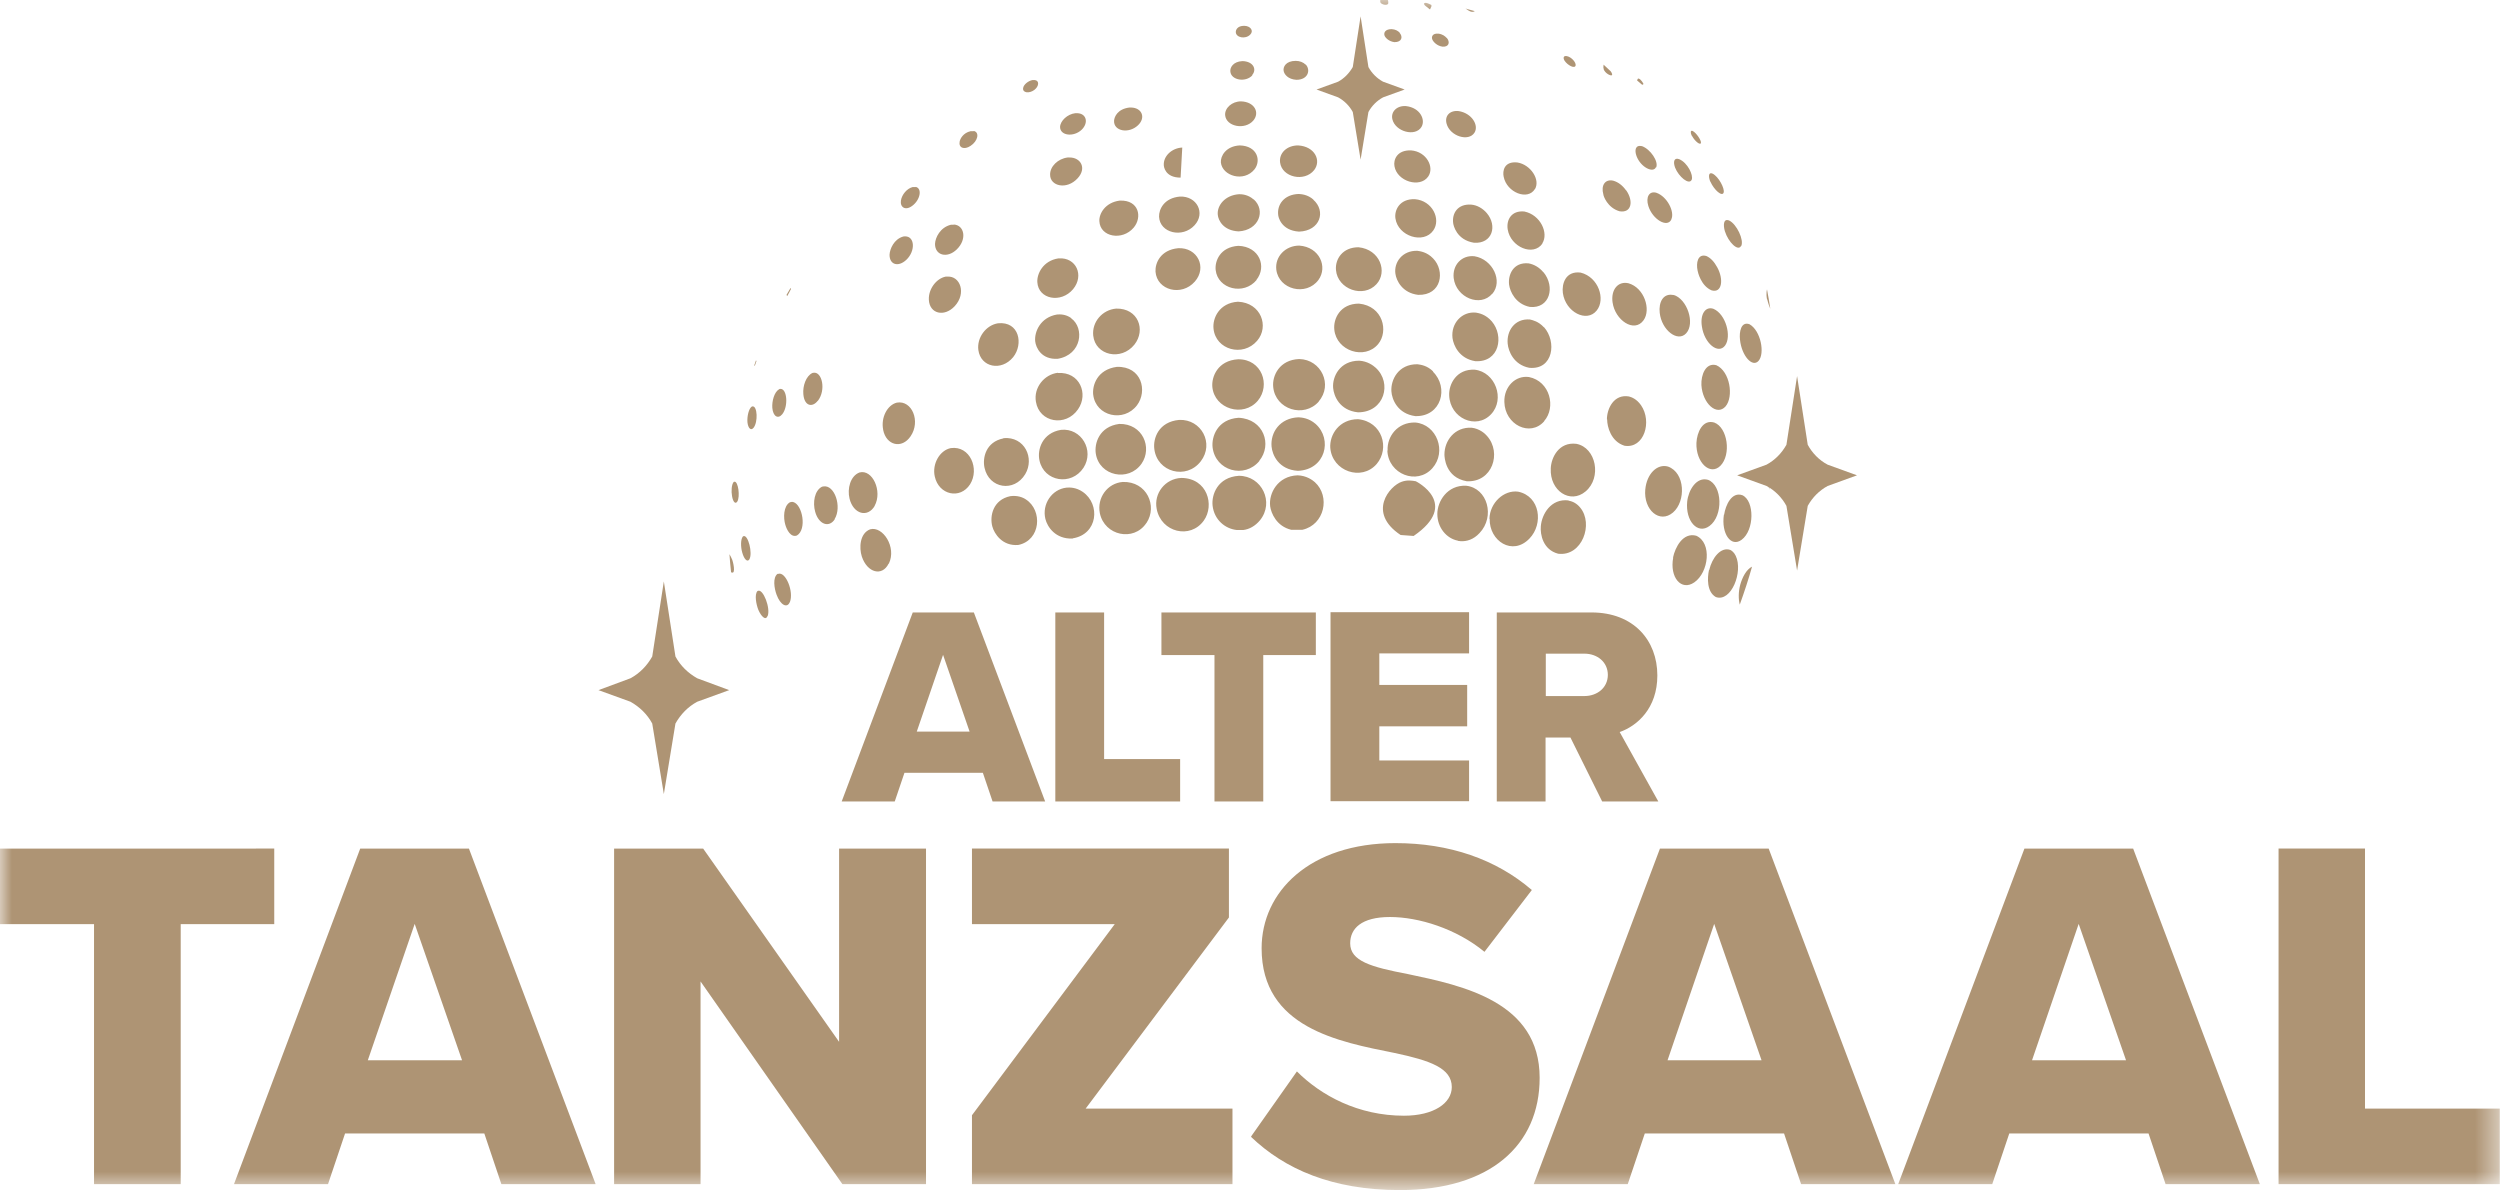
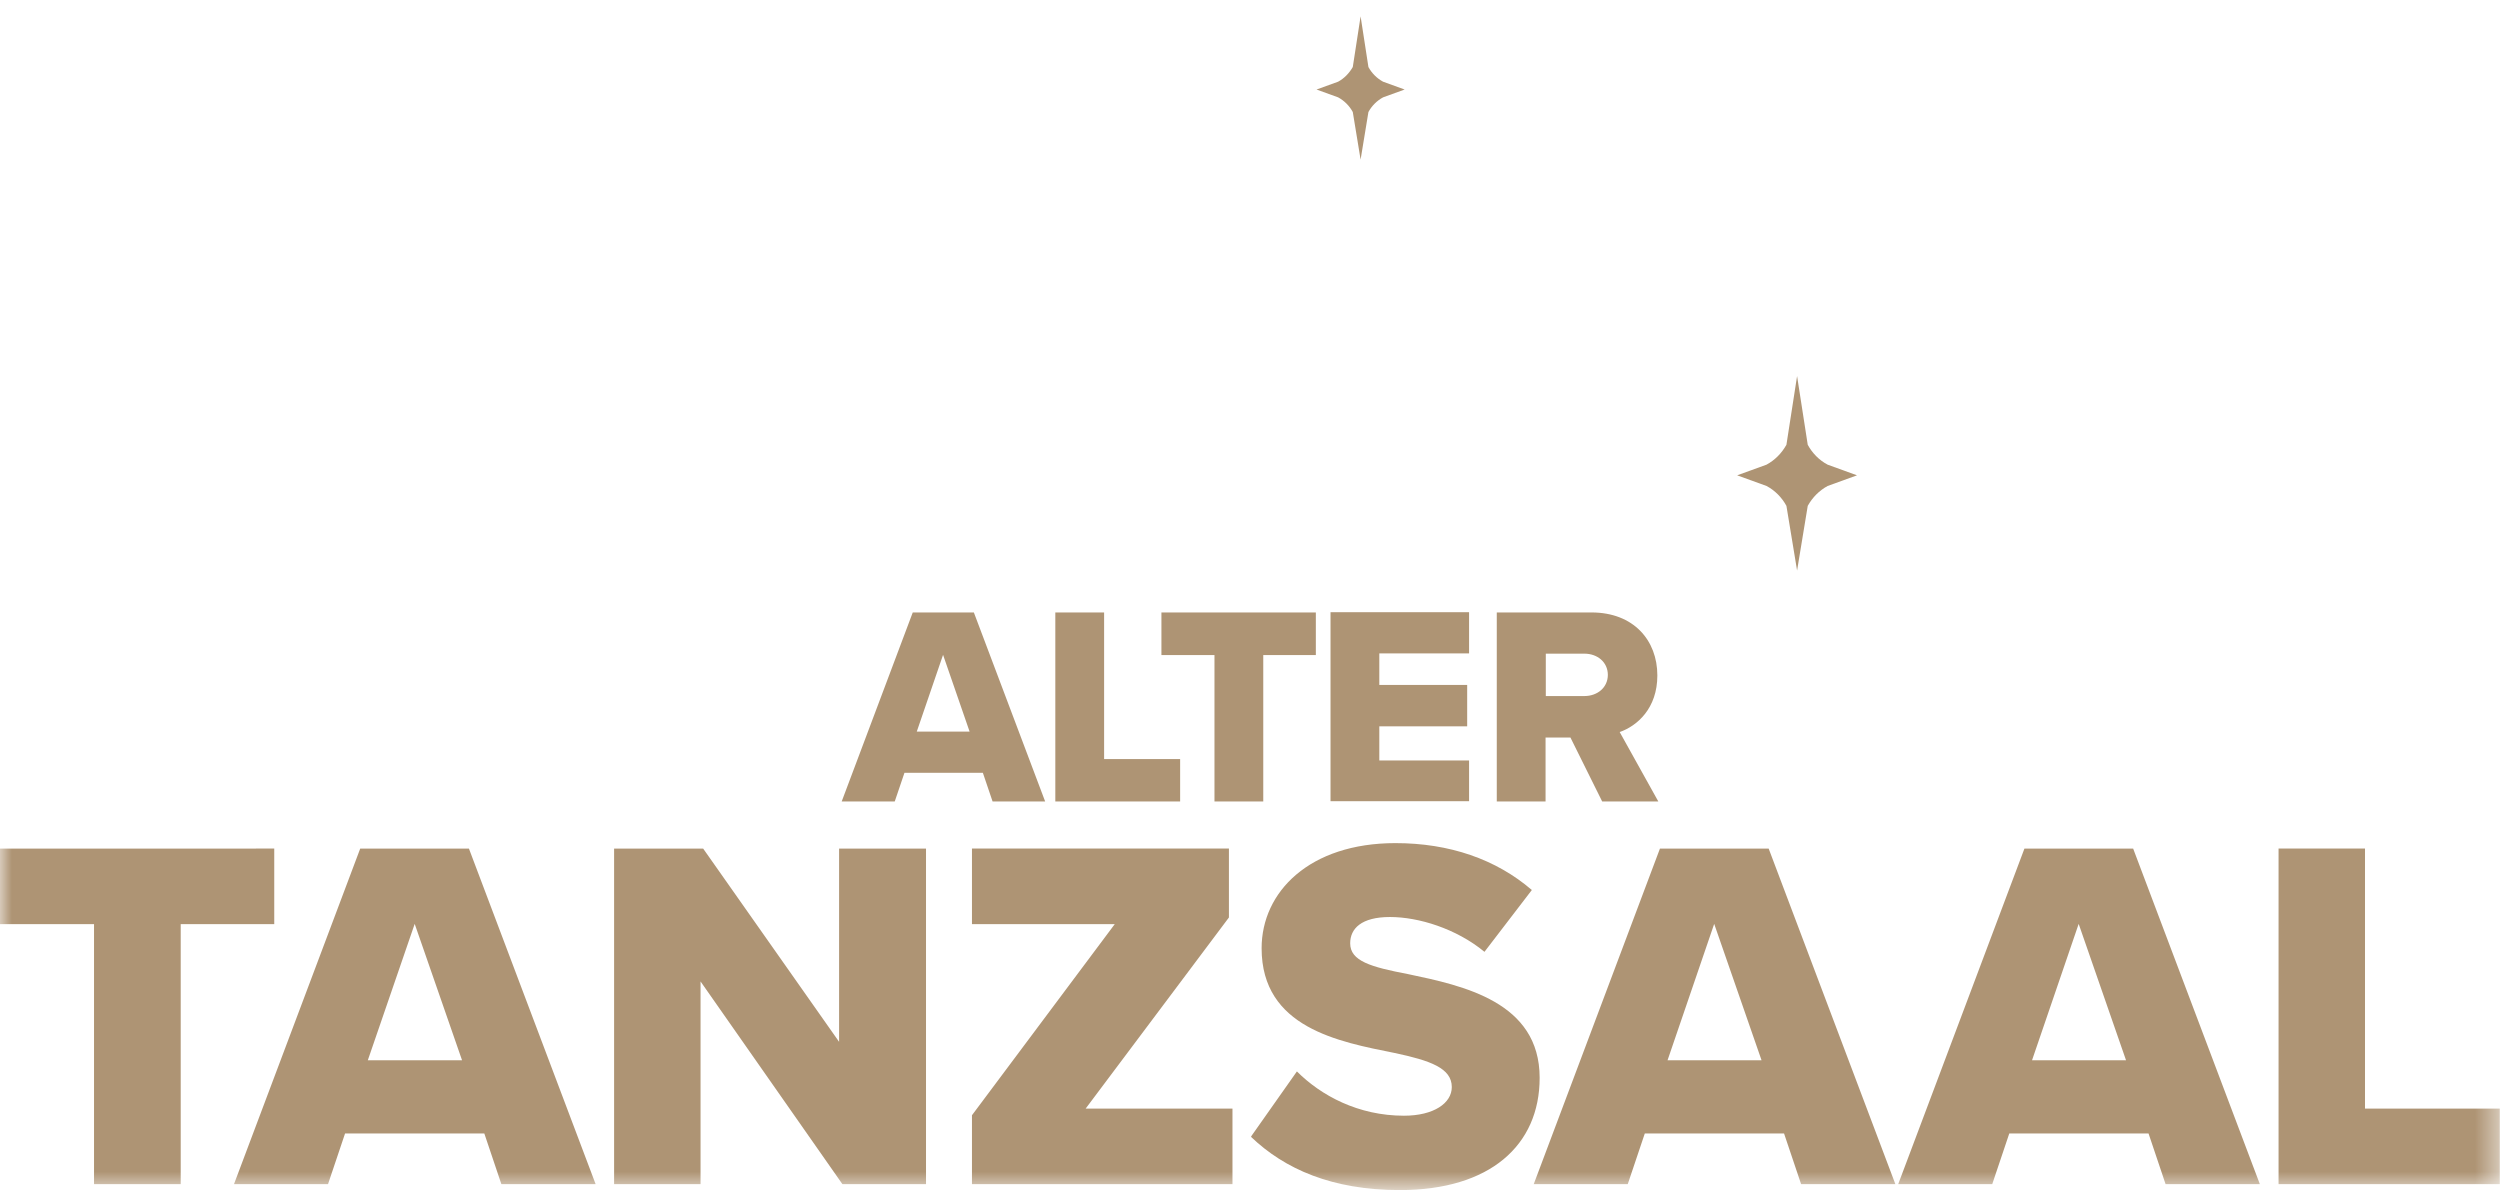
<svg xmlns="http://www.w3.org/2000/svg" id="Ebene_1" version="1.1" viewBox="0 0 105.56 50.25">
  <defs>
    <style>
      .st0 {
        fill: none;
      }

      .st1 {
        mask: url(#mask);
      }

      .st2 {
        mask: url(#mask-2);
      }

      .st3 {
        mask: url(#mask-3);
      }

      .st4 {
        mask: url(#mask-1);
      }

      .st5 {
        fill: #fff;
      }

      .st6 {
        fill: #ae9474;
      }
    </style>
    <mask id="mask" x="0" y="-.03" width="105.55" height="50.28" maskUnits="userSpaceOnUse">
      <g id="mask0_306_5085">
-         <path class="st5" d="M105.55-.03H0v50.28h105.55V-.03Z" />
-       </g>
+         </g>
    </mask>
    <mask id="mask-1" x="31.65" y="14.97" width=".48" height=".72" maskUnits="userSpaceOnUse">
      <g id="mask1_306_5085">
        <path class="st5" d="M31.85,15.42s.01.02.02.03c.02-.07.05-.13.07-.2,0,0,0-.02-.02-.03-.02.07-.05.13-.07.2Z" />
      </g>
    </mask>
    <mask id="mask-2" x="31.65" y="14.97" width=".48" height=".72" maskUnits="userSpaceOnUse">
      <g id="mask2_306_5085">
        <path class="st5" d="M31.9,15.17l-.16.16.16.16.16-.16-.16-.16Z" />
      </g>
    </mask>
    <mask id="mask-3" x="0" y="-.03" width="105.56" height="50.28" maskUnits="userSpaceOnUse">
      <g id="mask3_306_5085">
        <path class="st5" d="M105.55-.03H0v50.28h105.55V-.03Z" />
      </g>
    </mask>
  </defs>
  <g class="st1">
    <path class="st6" d="M74.62,19.93c-.02.26.01.52.1.75l-.1-.75ZM72.47,15.42c-.45-.12-.65.41-.63.84.05.78.65,1.32,1.02.9.35-.41.19-1.48-.39-1.74ZM72.84,14.59c.28-.38.04-1.32-.49-1.55-.34-.12-.57.23-.49.74.1.72.69,1.2.98.81ZM68.09,12.77c.1.74.91,1.31,1.31.75.32-.45.03-1.37-.64-1.56-.44-.1-.75.27-.67.82M67.86,17.71c0,.31.16.93.73,1.11.83.14,1.18-1.02.7-1.71-.19-.27-.4-.34-.51-.37-.64-.11-.93.52-.93.97M69.47,20.66c-.08.88.61,1.46,1.17.98.55-.47.52-1.68-.21-1.94-.46-.13-.9.31-.96.97M70.65,23.54c-.16.84.34,1.43.89,1.05.61-.42.76-1.67.08-1.97-.56-.15-.89.49-.98.93M71.24,21.18c-.08.82.44,1.4.94,1.03.59-.43.55-1.72-.06-1.95-.49-.14-.83.44-.88.92ZM72.16,24.07c-.07.32-.1.92.29,1.14.65.23,1.16-1.07.84-1.74-.07-.15-.17-.22-.23-.25-.4-.14-.77.33-.89.85M71.63,18.7c-.03.82.57,1.4,1.01.97.47-.47.31-1.62-.26-1.83-.49-.14-.73.42-.75.86ZM72.79,21.73c-.12.8.3,1.4.75,1.06.54-.4.55-1.64.03-1.88-.45-.16-.71.42-.77.82M73.99,23.92c-.26.12-.43.48-.51.77-.08.3-.08.61-.02.84.19-.53.37-1.07.52-1.61M66.23,21.13c-.74-.09-1.13.58-1.17,1.09-.03.35.09.99.73,1.16,1.01.13,1.51-1.26.93-1.95-.13-.16-.3-.26-.49-.29M65.2,17.78c.51-.58.25-1.68-.64-1.86-.57-.08-1.06.41-1.04,1.05.02.97,1.09,1.49,1.68.82M61.56,22.84s.07,0,.1.01c.27.02.56-.07.81-.34.67-.7.34-1.9-.56-2-.8-.04-1.22.66-1.22,1.19,0,.58.39,1.04.87,1.13M62.8,18.42c-.1-.12-.33-.32-.66-.36-.72-.04-1.15.55-1.15,1.13,0,.1.03.97.94,1.13,1.08.06,1.49-1.2.86-1.91M62.96,17.49c.6-.64.18-1.78-.69-1.88-.77-.04-1.1.61-1.08,1.08.03.97,1.14,1.47,1.77.8ZM59.74,8.41c-.65-.02-.87.47-.82.81.11.76,1.19,1.1,1.6.51.33-.47-.03-1.26-.78-1.32ZM60.3,7.46c.28-.39-.06-1.06-.72-1.11-.6-.02-.75.4-.7.67.11.64,1.07.93,1.42.44ZM60.51,10.91c-.26-.27-.54-.3-.66-.32-.64-.02-1,.49-.93.97.04.29.29.81.96.89.99.03,1.15-1.01.63-1.54ZM60.52,15.69c-.26-.26-.53-.29-.67-.31-.81-.01-1.13.66-1.1,1.14.02.34.26.95,1.01,1.05,1.1.03,1.43-1.21.74-1.88M45.3,22.73c1.05-.17,1.18-1.43.42-1.96-.29-.2-.56-.19-.69-.18-.62.07-1.04.7-.89,1.32.08.33.42.86,1.15.83h.01ZM44.67,15.74c-.59.07-1.03.64-.93,1.22.14.88,1.26,1.08,1.78.32.45-.65.07-1.59-.85-1.53M45.23,13.43c-.24-.17-.48-.16-.6-.15-.7.12-.96.73-.92,1.13.03.27.26.78.95.74,1.02-.17,1.14-1.3.57-1.71M43.32,21.09c-.13-.09-.36-.18-.66-.14-.73.15-.88.84-.76,1.28.08.3.42.84,1.1.78.95-.2,1.03-1.46.32-1.92ZM40.96,20.45c.41-.65,0-1.64-.81-1.53-.47.09-.8.67-.68,1.2.17.78,1.07.98,1.49.33ZM37.53,23.8c.34-.7-.26-1.6-.79-1.45-.44.17-.47.78-.35,1.15.23.69.86.85,1.13.3M33.35,25.43c.18-.45-.18-1.31-.49-1.2,0,0-.02,0-.03,0-.21.16-.14.61-.04.88.16.44.45.59.56.31ZM59.14,22.59c.18.01.37.03.55.04,1.98-1.36.11-2.3.09-2.31-.17-.03-.36-.06-.59.02-.51.17-1.48,1.3-.05,2.25ZM58.58,19.03c.04.99,1.25,1.47,1.9.74.62-.7.19-1.85-.72-1.93-.76-.02-1.2.6-1.17,1.18M30.92,23.64c-.04-.1-.09-.19-.12-.24.02.27.04.51.07.77h.02c.2.09.05-.49.03-.53ZM31.13,21.18c.13-.2.04-.87-.12-.84,0,0-.02,0-.03.01-.09.1-.11.39-.07.6.04.24.14.35.22.23ZM31.39,22.64s-.01,0-.02.01c-.1.11-.1.44-.03.68.08.29.22.42.3.29.15-.25-.05-1.06-.25-.98ZM31.87,15.45c.02-.07.05-.13.07-.2,0,0,0-.02-.02-.03-.02.07-.05.13-.07.2,0,0,0,.02.02.03ZM31.82,18.06c.19-.24.16-.92-.04-.9-.01,0-.03,0-.04.01-.12.08-.2.4-.18.66.03.26.15.37.26.23ZM32.41,26.02c.14-.33-.19-1.18-.41-1.07,0,0-.01,0-.02.01-.13.15-.05.56.04.79.12.28.31.46.38.27M33.03,17.49c.26-.32.21-1.07-.07-1.07-.03,0-.05,0-.07.02-.2.12-.3.5-.28.78.03.36.24.49.42.27ZM33.24,12.5c.07-.12.11-.2.16-.3,0-.01-.02-.03-.02-.04-.06.1-.12.2-.17.29,0,.02.02.03.03.05ZM33.5,21.2c-.07-.02-.11,0-.15.01-.27.16-.28.65-.19.95.06.21.23.55.49.45.43-.26.23-1.3-.15-1.41ZM34.53,16.93c.36-.46.18-1.25-.18-1.19,0,0-.03,0-.05.01-.27.13-.41.55-.38.89.04.51.38.58.61.28M35.24,21.92c.32-.52,0-1.47-.48-1.38,0,0-.03.01-.05.01-.32.16-.4.67-.29,1.06.15.54.59.69.83.31M36.93,21.36c.34-.62-.09-1.56-.64-1.41-.39.15-.52.69-.42,1.1.16.66.77.83,1.07.3M37.29,18.15c.13.66.79.82,1.16.27.43-.63.06-1.53-.58-1.42-.41.1-.68.64-.58,1.14M38.13,9.99c-.38.11-.56.52-.57.77,0,.42.37.53.71.21.39-.37.36-.99-.05-.99-.03,0-.07,0-.09.01ZM38.67,7.9s-.09,0-.14,0c-.23.06-.45.31-.49.57-.04.28.19.44.48.22.34-.25.43-.74.14-.8M39.22,12.66c.03.59.65.74,1.09.27.51-.55.23-1.29-.31-1.25h-.07c-.4.08-.73.53-.71.97M40.27,9.49h-.12c-.45.11-.66.54-.67.81,0,.49.52.62.92.23.45-.44.31-1.03-.13-1.05M41.11,5.54h-.13c-.31.07-.44.32-.46.44-.05.26.19.36.46.18.31-.2.39-.57.14-.63M42.78,15.08c.44-.55.26-1.52-.64-1.43-.51.08-.9.61-.83,1.13.1.73.97.91,1.47.3ZM42.37,18.51c-.75.15-.89.83-.8,1.24.19.88,1.25,1.05,1.72.27.4-.67-.02-1.6-.92-1.52M43.68,3.38h-.08c-.18.03-.38.19-.4.34-.03.2.25.24.47.08.21-.16.22-.4.02-.42M44.69,10.91c-.65.1-.91.65-.89,1,.04.73,1,.91,1.51.3.48-.58.13-1.35-.6-1.3h-.02ZM45.08,6.65c-.41.05-.75.38-.74.73,0,.48.7.65,1.16.15.4-.43.13-.89-.35-.88h-.07ZM45.67,5.48c.3-.29.21-.68-.17-.7h-.1c-.33.04-.63.32-.64.58,0,.37.57.44.91.12ZM45.75,19.75c.47-.73-.09-1.69-.95-1.6-.79.13-1.01.83-.91,1.29.19.9,1.35,1.09,1.86.31ZM46.16,16.67c.11.91,1.29,1.18,1.85.44.45-.6.2-1.65-.85-1.62-.83.11-1.05.78-1,1.19M47.13,13.03c-.59.05-1.03.57-.97,1.14.09.84,1.18,1.08,1.74.38.49-.62.16-1.54-.77-1.52ZM47.28,8.47c-.62.08-.88.56-.86.87.03.67.97.84,1.45.27.37-.44.22-1.17-.58-1.14h0ZM48.05,5.29c.34-.32.17-.74-.29-.75h-.07c-.5.06-.64.39-.65.56-.02.44.62.56,1.01.19ZM48.2,19.58c.47-.68.05-1.7-.94-1.68-.85.11-1.06.83-.99,1.26.15.94,1.38,1.2,1.93.42ZM48.41,22.08c.47-.71.02-1.76-1-1.73-.65.05-1.1.67-.97,1.32.2.95,1.43,1.21,1.96.42M49.85,7.5l.07-1.27c-.44.02-.8.36-.78.74,0,.06.05.53.71.53ZM50.44,9.51c.47-.51.1-1.24-.62-1.21-.67.06-.89.54-.88.85.03.69.99.92,1.5.36ZM50.45,11.89c.53-.6.11-1.45-.7-1.41-.75.07-.98.63-.96.99.06.79,1.1,1.06,1.66.42ZM50.7,19.48c.58-.75.03-1.79-.91-1.75-.87.08-1.11.78-1.05,1.23.12.98,1.35,1.31,1.96.52ZM50.83,21.98c.46-.64.16-1.79-.95-1.8-.68.03-1.17.65-1.04,1.31.19.99,1.42,1.29,1.99.49ZM52.79,1.46c.16-.16.01-.37-.26-.37-.28,0-.35.17-.35.26,0,.24.41.32.61.11ZM52.87,3.17c.21-.24.05-.58-.41-.59-.4.02-.53.28-.51.44.03.37.65.47.93.16M52.92,5.09c.28-.33.06-.79-.52-.81-.38,0-.69.28-.67.58.04.49.84.64,1.19.23ZM52.97,7.15c.29-.37.12-.99-.62-1.01-.59.03-.82.45-.8.72.06.57.97.85,1.42.29ZM52.93,8.42c-.24-.21-.5-.22-.61-.22-.6.04-.94.48-.9.87.02.23.23.67.88.7.87-.05,1.15-.89.64-1.35M53.05,11.82c.45-.56.13-1.41-.76-1.44-.78.05-1,.65-.96,1.02.09.81,1.19,1.08,1.73.42M53.08,14.39c.52-.6.17-1.61-.81-1.65-.79.05-1.08.7-1.03,1.14.09.89,1.24,1.21,1.84.51ZM53.11,16.92c.55-.66.17-1.76-.83-1.75-.87.05-1.13.75-1.09,1.17.09.93,1.31,1.3,1.92.58ZM53.17,19.46c.56-.68.19-1.77-.87-1.82-.9.06-1.15.8-1.1,1.25.12.99,1.34,1.34,1.98.57M53.2,21.97c.62-.76.08-1.88-.89-1.88-.9.06-1.16.8-1.11,1.26.07.6.53.98,1.03,1.03h.26c.26-.03.51-.17.71-.41ZM53.63,21.37c.04.3.27.85.89,1h.47c.94-.21,1.19-1.41.53-2.01-.09-.08-.35-.28-.73-.29-.85.03-1.22.77-1.16,1.29M53.69,18.85c.03.36.3.98,1.11,1.03,1.16-.04,1.48-1.33.75-1.98-.29-.25-.58-.27-.72-.28-.8.03-1.19.65-1.14,1.23ZM55.13,2.73c-.1-.1-.25-.16-.42-.16-.42,0-.54.26-.51.42.02.14.18.36.54.38.5,0,.61-.42.39-.65M55.49,7.18c.31-.4.03-1-.68-1.04-.47,0-.81.32-.76.72.08.63,1.03.84,1.44.32ZM55.46,8.43c-.25-.22-.51-.23-.62-.24-.64.02-.92.47-.87.88,0,.07.11.66.88.71.9-.03,1.15-.87.6-1.35M55.67,11.82c.4-.55.05-1.39-.81-1.45-.58,0-1.03.46-.97,1.01.1.85,1.26,1.14,1.78.44ZM55.68,16.95c.61-.7.11-1.77-.82-1.79-.84.03-1.15.71-1.1,1.18.09.95,1.3,1.33,1.93.61M56.17,18.91c.08.99,1.32,1.42,1.96.68.56-.66.24-1.79-.79-1.89-.78,0-1.21.64-1.17,1.22M56.29,16.38c.03.34.27.95,1.05,1.03,1.12,0,1.45-1.24.75-1.88-.11-.1-.35-.28-.7-.3-.82,0-1.14.68-1.1,1.15ZM56.34,13.92c.09.9,1.28,1.29,1.85.61.45-.54.21-1.61-.81-1.71-.8,0-1.09.65-1.04,1.1ZM57.36,10.44c-.67,0-.99.5-.95.96.07.82,1.16,1.2,1.71.6.48-.52.15-1.47-.76-1.56ZM58.62.13s0-.1-.02-.13h-.32v.09c.04.11.29.15.33.07M59.11,1.39c-.08-.09-.19-.15-.35-.16-.27,0-.34.15-.3.27.03.09.18.25.42.28.32,0,.36-.23.22-.39M60.02,5.36c.18-.3-.05-.81-.65-.88-.38-.03-.65.23-.58.55.12.53.97.76,1.23.33ZM60.44.27v-.06s-.15-.08-.23-.09c-.11,0-.08.06-.07.07,0,.02.03.04.05.06.06.05.13.1.19.15.02-.04.04-.08.06-.13ZM61.08,1.6c-.06-.07-.17-.16-.35-.18-.25-.02-.3.14-.25.25.04.1.2.27.43.3.27.02.33-.19.18-.37M62.27.47c-.18-.05-.27-.08-.39-.11,0,0,.02.01.03.02q.23.18.36.09ZM62.26,5.6c.19-.31-.11-.82-.67-.91-.37-.04-.6.2-.51.53.14.53.93.78,1.18.38ZM62.78,9c-.17-.2-.41-.34-.66-.36-.58-.04-.82.38-.76.79.01.07.13.7.88.82.78.05.99-.72.54-1.25ZM63.01,12.41c.46-.54.02-1.46-.75-1.59-.54-.06-.94.37-.88.92.1.83,1.13,1.25,1.63.66M62.99,13.57c-.26-.3-.55-.35-.67-.37-.59-.06-1.06.45-.99,1.07.04.31.28.87.96.98,1.03.06,1.22-1.07.7-1.68ZM62.9,21.91c-.02.93.96,1.58,1.68.83.6-.62.45-1.79-.48-1.98-.6-.08-1.19.47-1.21,1.14M64.81,7.99c.24-.4-.18-1.04-.74-1.13-.57-.06-.63.37-.58.6.13.67,1.02,1.02,1.32.52M65.12,10.28c.28-.43-.07-1.21-.76-1.35-.54-.05-.76.35-.7.75.12.76,1.09,1.16,1.47.6M65.17,11.5c-.17-.21-.4-.34-.63-.38-.65-.06-.87.49-.82.9.04.29.27.82.88.94.84.08,1.08-.85.57-1.47M65.19,13.82c-.23-.25-.47-.3-.59-.33-.65-.05-.99.49-.94,1.02.03.32.25.89.91,1.02,1.02.1,1.17-1.11.62-1.72M65.48,19.78c-.05.94.82,1.52,1.47.97.69-.58.45-1.85-.39-2.01-.74-.09-1.06.58-1.08,1.03M66.53,2.76c.02-.12-.17-.35-.37-.39-.16-.03-.16.09-.1.19.13.2.44.36.47.2ZM67.42,13.11c.38-.47.08-1.41-.68-1.6-.64-.08-.8.48-.75.86.11.81,1.01,1.27,1.43.74ZM68.07,3.16s.01-.06-.06-.15c0,0-.1-.09-.3-.28,0,.06-.02.11,0,.16,0,.03.01.06.03.09.09.15.32.26.34.17M68.66,8.04c-.15-.21-.33-.35-.54-.41-.34-.08-.53.19-.42.58,0,.06.17.56.68.71.52.09.6-.44.28-.89M69.39,3.53s-.09-.17-.19-.21h-.04s-.02.05-.04.07c0,0,.01,0,.02.02.05.04.09.08.14.12.03.03.05.04.05.04.04.02.06,0,.06-.04ZM69.93,7.07c.11-.25-.24-.77-.6-.9-.28-.06-.32.17-.23.42.18.48.71.73.82.47M70.57,9.26c.15-.31-.17-.96-.63-1.12-.3-.09-.46.18-.34.56.18.57.8.93.97.57M70.67,12.46c-.45-.1-.64.31-.59.75.08.73.76,1.26,1.12.86.38-.42.04-1.45-.54-1.62M70.9,6.72c-.22-.08-.26.12-.17.36.15.38.59.75.7.51.08-.19-.17-.72-.53-.87ZM71.82,6.04c.03-.1-.2-.44-.35-.51-.1-.04-.09.08-.05.17,0,.02.02.03.03.05.12.22.34.39.37.29ZM72.05,10.81c-.37-.11-.44.3-.37.62.01.06.14.64.59.83.44.13.52-.46.24-.97-.13-.24-.28-.4-.46-.48ZM72.78,8.13c.05-.17-.21-.67-.47-.8-.16-.07-.18.1-.11.3,0,.01.01.03.02.04.16.36.5.65.56.46ZM73.52,10.39c.13-.25-.19-.93-.51-1.08-.25-.1-.25.21-.18.45.15.48.56.86.68.63M74.25,15.24c.28-.31.1-1.28-.38-1.55-.36-.13-.44.33-.4.66.07.67.52,1.18.78.89ZM74.62,12.64c.04.18.1.33.13.4-.04-.28-.09-.55-.14-.82,0,.01-.05.15,0,.42" />
  </g>
  <g class="st4">
    <g class="st2">
      <rect class="st0" x="31.65" y="14.97" width=".48" height=".72" />
    </g>
  </g>
  <g class="st3">
    <g>
      <path class="st6" d="M105.55,50v-3.19h-5.69v-10.98h-3.65v14.17h9.35-.01ZM89.77,44.77h-3.97l1.97-5.76,2,5.76ZM95.42,50l-5.35-14.17h-4.59l-5.33,14.17h3.97l.72-2.14h5.88l.72,2.14h3.98ZM74.38,44.77h-3.97l1.97-5.76,2,5.76ZM80.03,50l-5.35-14.17h-4.59l-5.33,14.17h3.97l.72-2.14h5.88l.72,2.14h3.98ZM52.82,48c1.42,1.36,3.42,2.25,6.29,2.25,3.8,0,5.9-1.89,5.9-4.74,0-3.21-3.23-3.89-5.56-4.38-1.57-.3-2.44-.55-2.44-1.3,0-.62.47-1.11,1.68-1.11s2.8.49,3.99,1.47l2-2.61c-1.51-1.3-3.48-1.98-5.76-1.98-3.63,0-5.65,2.06-5.65,4.44,0,3.36,3.27,3.95,5.61,4.42,1.51.32,2.42.64,2.42,1.44,0,.68-.76,1.21-2.02,1.21-1.93,0-3.5-.85-4.52-1.87l-1.93,2.74v.02ZM52.04,50v-3.19h-6.2l6.05-8.07v-2.91h-10.85v3.19h6.03l-6.03,8.07v2.91h11ZM39.1,50v-14.17h-3.67v8.16l-5.74-8.16h-3.76v14.17h3.65v-8.56l5.99,8.56h3.53ZM19.5,44.77h-3.97l1.98-5.76,2,5.76h-.01ZM25.15,50l-5.35-14.17h-4.59l-5.33,14.17h3.97l.72-2.14h5.88l.72,2.14h3.98ZM7.63,50v-10.98h3.95v-3.19H0v3.19h3.97v10.98h3.66Z" />
      <path class="st6" d="M67.89,28.49c0,.55-.45.9-.99.9h-1.63v-1.79h1.63c.54,0,.99.35.99.9M70.02,33.84l-1.63-2.93c.74-.26,1.59-1,1.59-2.39,0-1.48-1-2.66-2.78-2.66h-4v7.98h2.06v-2.7h1.05l1.34,2.7h2.37ZM62.03,33.84v-1.73h-3.79v-1.44h3.71v-1.75h-3.71v-1.33h3.79v-1.74h-5.85v7.98h5.85ZM53.34,33.84v-6.18h2.22v-1.8h-6.52v1.8h2.24v6.18h2.06ZM49.83,33.84v-1.79h-3.21v-6.19h-2.06v7.98h5.27ZM40.95,30.89h-2.24l1.11-3.24,1.12,3.24h0ZM44.13,33.84l-3.01-7.98h-2.58l-3,7.98h2.24l.41-1.21h3.31l.41,1.21h2.24-.02Z" />
      <path class="st6" d="M75.43,18.78l.45-2.9.45,2.9c.19.35.48.65.84.84l1.24.45-1.24.45c-.35.19-.64.48-.84.84l-.45,2.73-.45-2.73c-.19-.35-.48-.65-.84-.84l-1.24-.45,1.24-.45c.35-.19.64-.48.84-.84Z" />
-       <path class="st6" d="M27.54,27.72l.49-3.17.49,3.17c.21.39.53.7.92.92l1.35.5-1.35.49c-.39.21-.7.53-.92.92l-.49,2.98-.49-2.98c-.21-.39-.53-.7-.92-.92l-1.35-.49,1.35-.5c.39-.21.7-.53.92-.92Z" />
      <path class="st6" d="M57.12,2.83l.33-2.14.33,2.14c.14.26.36.48.62.62l.91.33-.91.33c-.26.14-.48.36-.62.62l-.33,2.01-.33-2.01c-.14-.26-.36-.48-.62-.62l-.91-.33.91-.33c.26-.14.47-.36.62-.62Z" />
    </g>
  </g>
</svg>